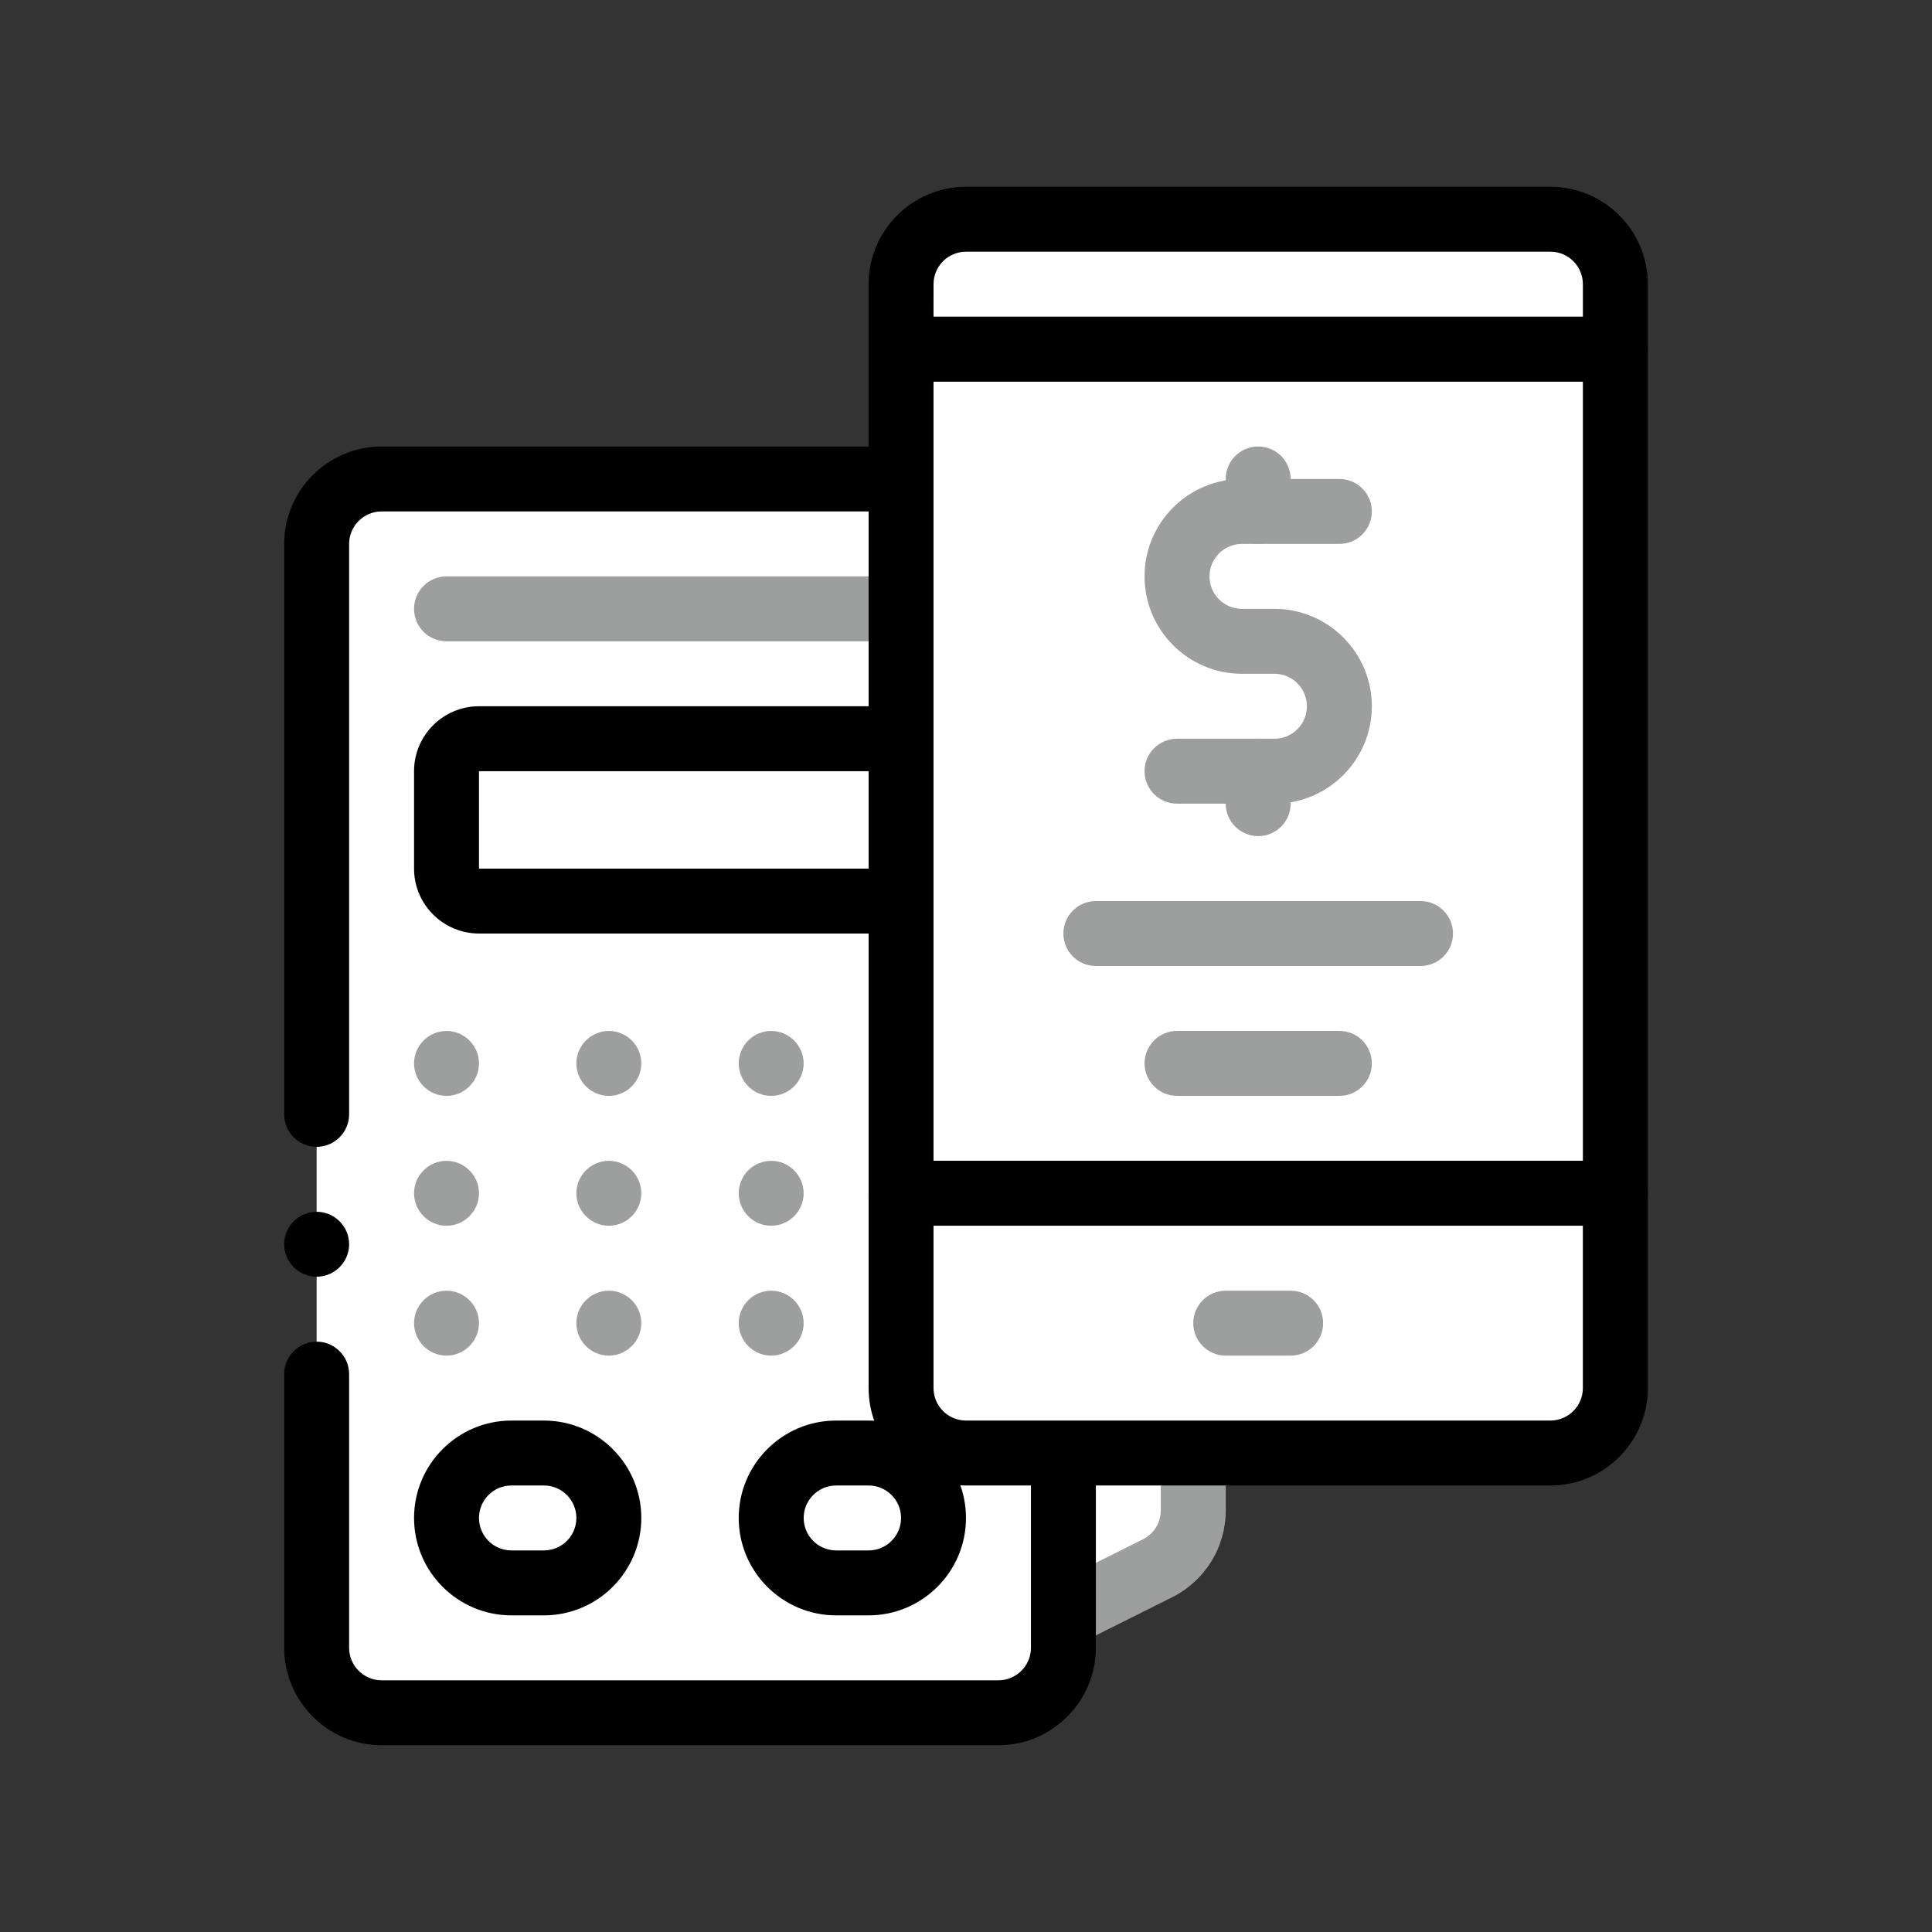
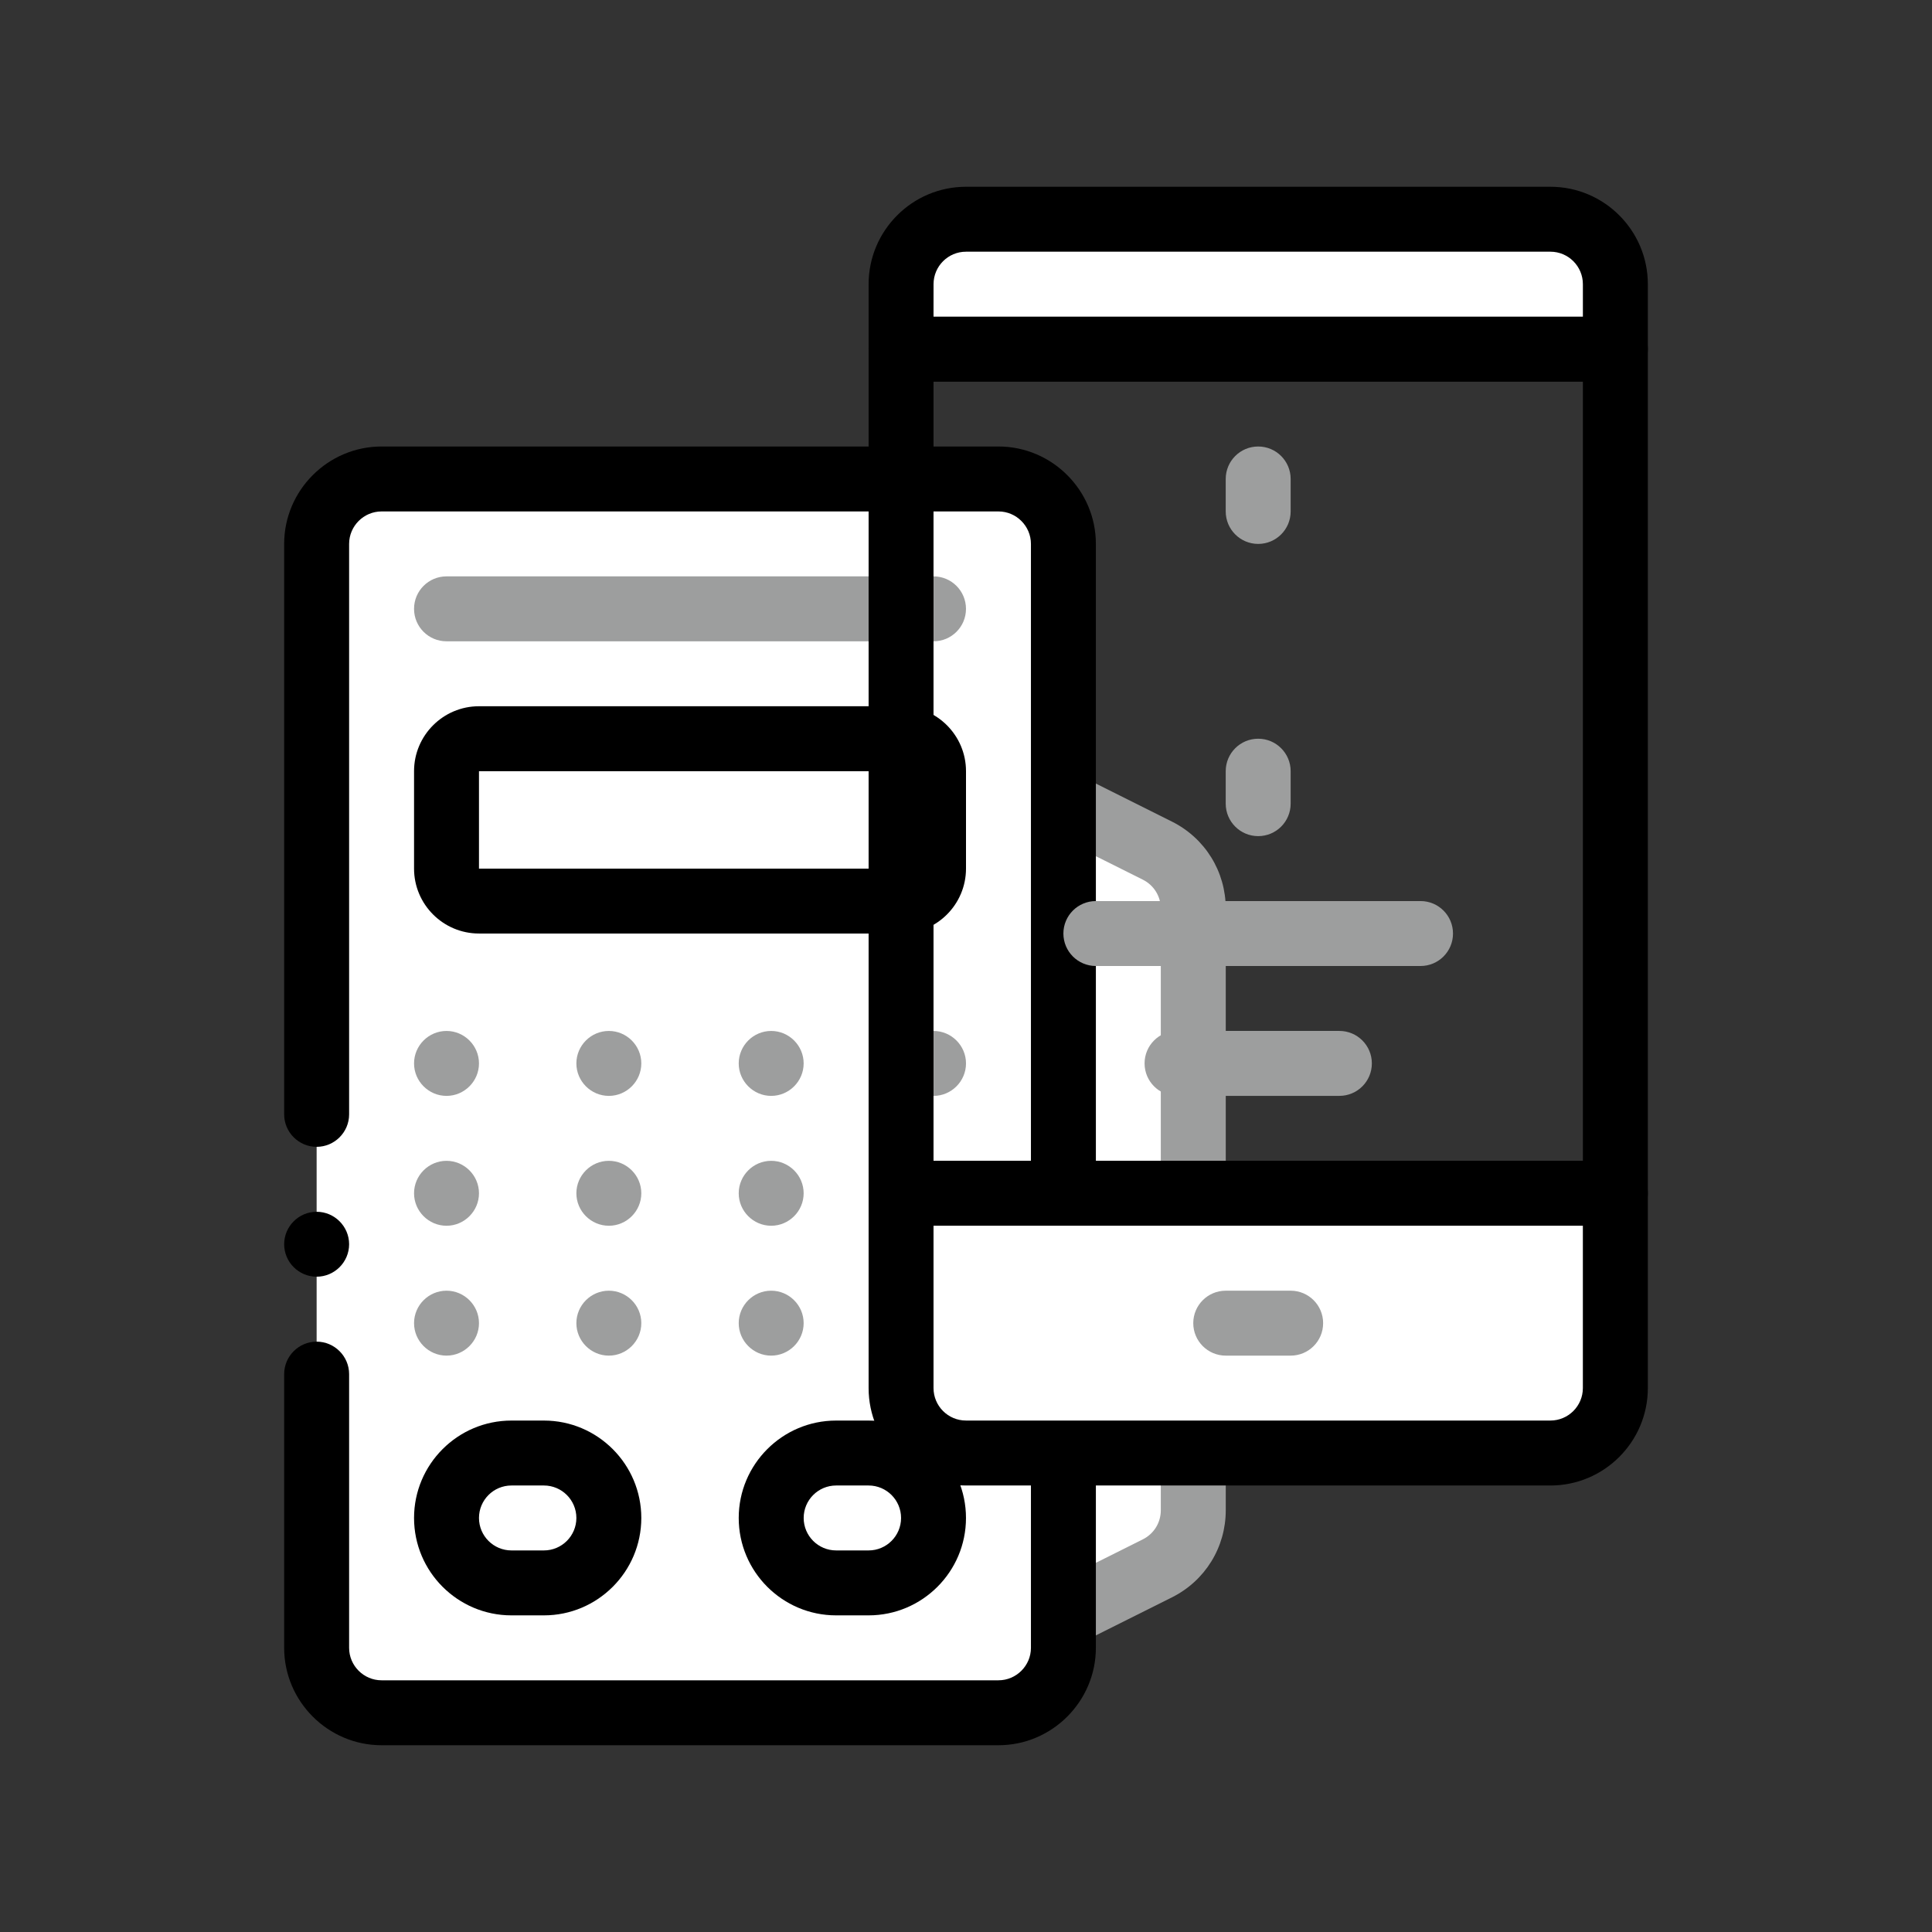
<svg xmlns="http://www.w3.org/2000/svg" width="512" height="512" viewBox="0 0 512 512" fill="none">
  <rect x="0" y="0" width="512" height="512" fill="#333333" stroke="none" />
  <g clip-path="url(#clip0_422_150)">
    <path d="M306.719 415.637L281.815 428.088V212.977L306.719 225.429C312.55 228.342 316.232 234.301 316.232 240.819V400.241C316.232 406.764 312.545 412.718 306.719 415.637Z" fill="white" />
    <path d="M281.815 436.695C280.243 436.695 278.671 436.265 277.289 435.41C274.76 433.838 273.213 431.073 273.213 428.093V212.977C273.213 209.992 274.76 207.227 277.289 205.655C279.828 204.083 282.998 203.95 285.665 205.276L310.569 217.728C319.37 222.131 324.838 230.979 324.838 240.819V400.23C324.838 410.071 319.37 418.918 310.569 423.322L285.665 435.773C284.447 436.388 283.126 436.695 281.815 436.695ZM290.417 226.903V414.167L302.868 407.941C305.802 406.472 307.625 403.517 307.625 400.241V240.824C307.625 237.547 305.802 234.598 302.868 233.124L290.417 226.903Z" fill="#9D9E9E" />
    <path d="M281.815 443.663V137.175C281.815 131.517 277.227 126.935 271.575 126.935H94.152C88.499 126.935 83.912 131.517 83.912 137.175V443.663C83.912 449.321 88.499 453.903 94.152 453.903H271.57C277.227 453.903 281.815 449.316 281.815 443.663Z" fill="white" />
    <path d="M264.607 462.505H101.12C86.917 462.505 75.305 450.883 75.305 436.695V364.155C75.305 359.424 79.176 355.548 83.912 355.548C88.643 355.548 92.519 359.424 92.519 364.155V436.695C92.519 441.426 96.389 445.297 101.12 445.297H264.602C269.333 445.297 273.209 441.426 273.209 436.695V144.143C273.209 139.413 269.333 135.537 264.602 135.537H101.12C96.384 135.537 92.519 139.413 92.519 144.143V295.317C92.519 300.058 88.643 303.923 83.912 303.923C79.176 303.923 75.305 300.058 75.305 295.317V144.143C75.305 129.941 86.917 118.328 101.12 118.328H264.602C278.8 118.328 290.417 129.941 290.417 144.143V436.69C290.417 450.883 278.8 462.505 264.607 462.505ZM83.912 338.34C79.176 338.34 75.305 334.474 75.305 329.733C75.305 325.007 79.176 321.132 83.912 321.132C88.643 321.132 92.519 325.007 92.519 329.733C92.519 334.474 88.643 338.34 83.912 338.34Z" fill="black" />
    <path d="M225.884 238.792H139.843C127.964 238.792 118.333 229.161 118.333 217.283C118.333 205.399 127.964 195.773 139.843 195.773H225.884C237.763 195.773 247.393 205.404 247.393 217.283C247.393 229.161 237.763 238.792 225.884 238.792Z" fill="white" />
    <path d="M238.792 247.393H126.935C117.442 247.393 109.727 239.672 109.727 230.185V204.37C109.727 194.888 117.442 187.162 126.935 187.162H238.792C248.284 187.162 256 194.888 256 204.37V230.185C256 239.672 248.284 247.393 238.792 247.393ZM126.935 204.375V230.19H238.802L238.786 204.375H126.935Z" fill="black" />
    <path d="M144.143 419.482H135.536C126.034 419.482 118.328 411.776 118.328 402.273C118.328 392.771 126.034 385.065 135.536 385.065H144.143C153.646 385.065 161.351 392.771 161.351 402.273C161.351 411.781 153.646 419.482 144.143 419.482Z" fill="white" />
    <path d="M144.143 428.088H135.536C121.303 428.088 109.727 416.507 109.727 402.278C109.727 388.045 121.303 376.463 135.536 376.463H144.143C158.377 376.463 169.953 388.045 169.953 402.278C169.953 416.507 158.377 428.088 144.143 428.088ZM135.536 393.672C130.795 393.672 126.935 397.527 126.935 402.278C126.935 407.025 130.795 410.88 135.536 410.88H144.143C148.884 410.88 152.745 407.02 152.745 402.278C152.745 397.532 148.884 393.672 144.143 393.672H135.536Z" fill="black" />
    <path d="M230.185 419.482H221.578C212.076 419.482 204.37 411.776 204.37 402.273C204.37 392.771 212.076 385.065 221.578 385.065H230.185C239.688 385.065 247.393 392.771 247.393 402.273C247.393 411.781 239.693 419.482 230.185 419.482Z" fill="white" />
    <path d="M230.185 428.088H221.578C207.345 428.088 195.769 416.507 195.769 402.278C195.769 388.045 207.35 376.463 221.578 376.463H230.185C244.419 376.463 255.995 388.045 255.995 402.278C256 416.507 244.424 428.088 230.185 428.088ZM221.584 393.672C216.842 393.672 212.982 397.527 212.982 402.278C212.982 407.025 216.842 410.88 221.584 410.88H230.19C234.931 410.88 238.792 407.02 238.792 402.278C238.792 397.532 234.931 393.672 230.19 393.672H221.584Z" fill="black" />
    <path d="M238.792 350.648C238.792 345.917 242.662 342.047 247.398 342.047C252.129 342.047 256 345.917 256 350.648C256 355.379 252.129 359.255 247.398 359.255C242.662 359.255 238.792 355.379 238.792 350.648ZM195.768 350.648C195.768 345.917 199.639 342.047 204.37 342.047C209.101 342.047 212.976 345.917 212.976 350.648C212.976 355.379 209.101 359.255 204.37 359.255C199.639 359.255 195.768 355.379 195.768 350.648ZM152.745 350.648C152.745 345.917 156.616 342.047 161.352 342.047C166.082 342.047 169.953 345.917 169.953 350.648C169.953 355.379 166.082 359.255 161.352 359.255C156.616 359.255 152.745 355.379 152.745 350.648ZM109.727 350.648C109.727 345.917 113.597 342.047 118.328 342.047C123.059 342.047 126.935 345.917 126.935 350.648C126.935 355.379 123.059 359.255 118.328 359.255C113.597 359.255 109.727 355.379 109.727 350.648ZM238.792 316.232C238.792 311.501 242.662 307.63 247.398 307.63C252.129 307.63 256 311.501 256 316.232C256 320.963 252.129 324.838 247.398 324.838C242.662 324.833 238.792 320.963 238.792 316.232ZM195.768 316.232C195.768 311.501 199.639 307.63 204.37 307.63C209.101 307.63 212.976 311.501 212.976 316.232C212.976 320.963 209.101 324.838 204.37 324.838C199.639 324.833 195.768 320.963 195.768 316.232ZM152.745 316.232C152.745 311.501 156.616 307.63 161.352 307.63C166.082 307.63 169.953 311.501 169.953 316.232C169.953 320.963 166.082 324.838 161.352 324.838C156.616 324.833 152.745 320.963 152.745 316.232ZM109.727 316.232C109.727 311.501 113.597 307.63 118.328 307.63C123.059 307.63 126.935 311.501 126.935 316.232C126.935 320.963 123.059 324.838 118.328 324.838C113.597 324.833 109.727 320.963 109.727 316.232ZM238.792 281.815C238.792 277.084 242.662 273.213 247.398 273.213C252.129 273.213 256 277.084 256 281.815C256 286.546 252.129 290.422 247.398 290.422C242.662 290.417 238.792 286.546 238.792 281.815ZM195.768 281.815C195.768 277.084 199.639 273.213 204.37 273.213C209.101 273.213 212.976 277.084 212.976 281.815C212.976 286.546 209.101 290.422 204.37 290.422C199.639 290.417 195.768 286.546 195.768 281.815ZM152.745 281.815C152.745 277.084 156.616 273.213 161.352 273.213C166.082 273.213 169.953 277.084 169.953 281.815C169.953 286.546 166.082 290.422 161.352 290.422C156.616 290.417 152.745 286.546 152.745 281.815ZM109.727 281.815C109.727 277.084 113.597 273.213 118.328 273.213C123.059 273.213 126.935 277.084 126.935 281.815C126.935 286.546 123.059 290.422 118.328 290.422C113.597 290.417 109.727 286.546 109.727 281.815ZM247.393 169.953H118.328C113.577 169.953 109.727 166.108 109.727 161.352C109.727 156.595 113.577 152.745 118.328 152.745H247.393C252.145 152.745 255.995 156.595 255.995 161.352C256 166.108 252.145 169.953 247.393 169.953Z" fill="#9D9E9E" />
-     <path d="M428.088 92.518H238.792V316.232H428.088V92.518Z" fill="white" />
    <path d="M428.088 324.833H238.792C234.04 324.833 230.19 320.983 230.19 316.227V92.518C230.19 87.762 234.04 83.912 238.792 83.912H428.088C432.84 83.912 436.695 87.762 436.695 92.518V316.232C436.695 320.988 432.84 324.833 428.088 324.833ZM247.393 307.625H419.481V101.12H247.393V307.625Z" fill="black" />
    <path d="M238.792 367.857C238.792 377.359 246.497 385.07 256 385.07H410.88C420.383 385.07 428.088 377.364 428.088 367.857V316.232H238.792V367.857Z" fill="white" />
    <path d="M410.88 393.672H256C241.766 393.672 230.19 382.09 230.19 367.857V316.232C230.19 311.475 234.04 307.63 238.792 307.63H428.088C432.84 307.63 436.695 311.475 436.695 316.232V367.857C436.695 382.09 425.113 393.672 410.88 393.672ZM247.393 324.833V367.852C247.393 372.598 251.254 376.458 255.995 376.458H410.875C415.616 376.458 419.476 372.598 419.476 367.852V324.833H247.393Z" fill="black" />
    <path d="M428.088 75.31C428.088 65.802 420.383 58.097 410.88 58.097H256C246.497 58.097 238.792 65.802 238.792 75.31V92.518H428.088V75.31Z" fill="white" />
    <path d="M428.088 101.12H238.792C234.04 101.12 230.19 97.27 230.19 92.518V75.31C230.19 61.076 241.771 49.495 256 49.495H410.88C425.113 49.495 436.695 61.076 436.695 75.31V92.518C436.695 97.27 432.84 101.12 428.088 101.12ZM247.393 83.912H419.481V75.31C419.481 70.564 415.621 66.703 410.88 66.703H256C251.259 66.703 247.398 70.559 247.398 75.31L247.393 83.912Z" fill="black" />
    <path d="M342.042 359.255H324.833C320.082 359.255 316.227 355.405 316.227 350.648C316.227 345.897 320.077 342.047 324.833 342.047H342.042C346.793 342.047 350.643 345.897 350.643 350.648C350.648 355.405 346.793 359.255 342.042 359.255Z" fill="#9D9E9E" />
-     <path d="M337.735 212.977H311.926C307.174 212.977 303.319 209.126 303.319 204.37C303.319 199.619 307.174 195.768 311.926 195.768H337.735C342.482 195.768 346.342 191.908 346.342 187.162C346.342 182.415 342.482 178.56 337.735 178.56H329.134C314.9 178.56 303.319 166.979 303.319 152.745C303.319 138.511 314.9 126.935 329.134 126.935H354.949C359.7 126.935 363.551 130.78 363.551 135.537C363.551 140.293 359.7 144.143 354.949 144.143H329.134C324.393 144.143 320.527 147.999 320.527 152.745C320.527 157.491 324.393 161.352 329.134 161.352H337.735C351.969 161.352 363.551 172.933 363.551 187.162C363.551 201.4 351.969 212.977 337.735 212.977Z" fill="#9D9E9E" />
    <path d="M333.435 144.143C328.684 144.143 324.828 140.293 324.828 135.537V126.935C324.828 122.179 328.679 118.328 333.435 118.328C338.186 118.328 342.037 122.179 342.037 126.935V135.537C342.037 140.293 338.186 144.143 333.435 144.143ZM333.435 221.583C328.684 221.583 324.828 217.733 324.828 212.977V204.37C324.828 199.619 328.679 195.768 333.435 195.768C338.186 195.768 342.037 199.619 342.037 204.37V212.977C342.037 217.733 338.186 221.583 333.435 221.583ZM376.464 256H290.417C285.665 256 281.81 252.15 281.81 247.393C281.81 242.637 285.66 238.792 290.417 238.792H376.458C381.21 238.792 385.06 242.637 385.06 247.393C385.065 252.15 381.21 256 376.464 256ZM354.949 290.417H311.926C307.175 290.417 303.324 286.566 303.324 281.81C303.324 277.053 307.175 273.208 311.926 273.208H354.949C359.701 273.208 363.556 277.053 363.556 281.81C363.556 286.572 359.701 290.417 354.949 290.417Z" fill="#9D9E9E" />
  </g>
  <defs>
    <clipPath id="clip0_422_150">
      <rect width="512" height="512" fill="white" />
    </clipPath>
  </defs>
</svg>